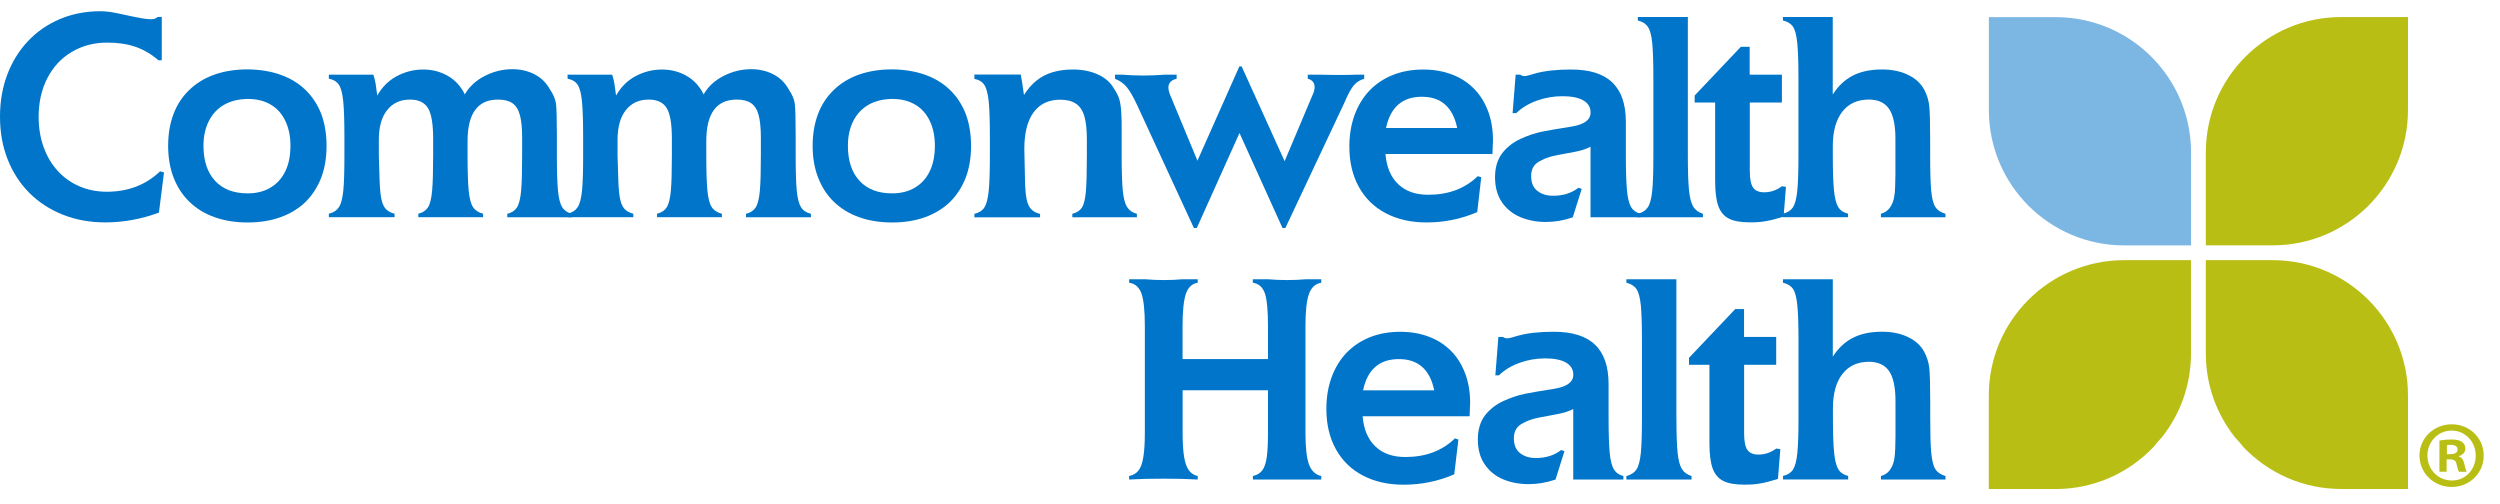
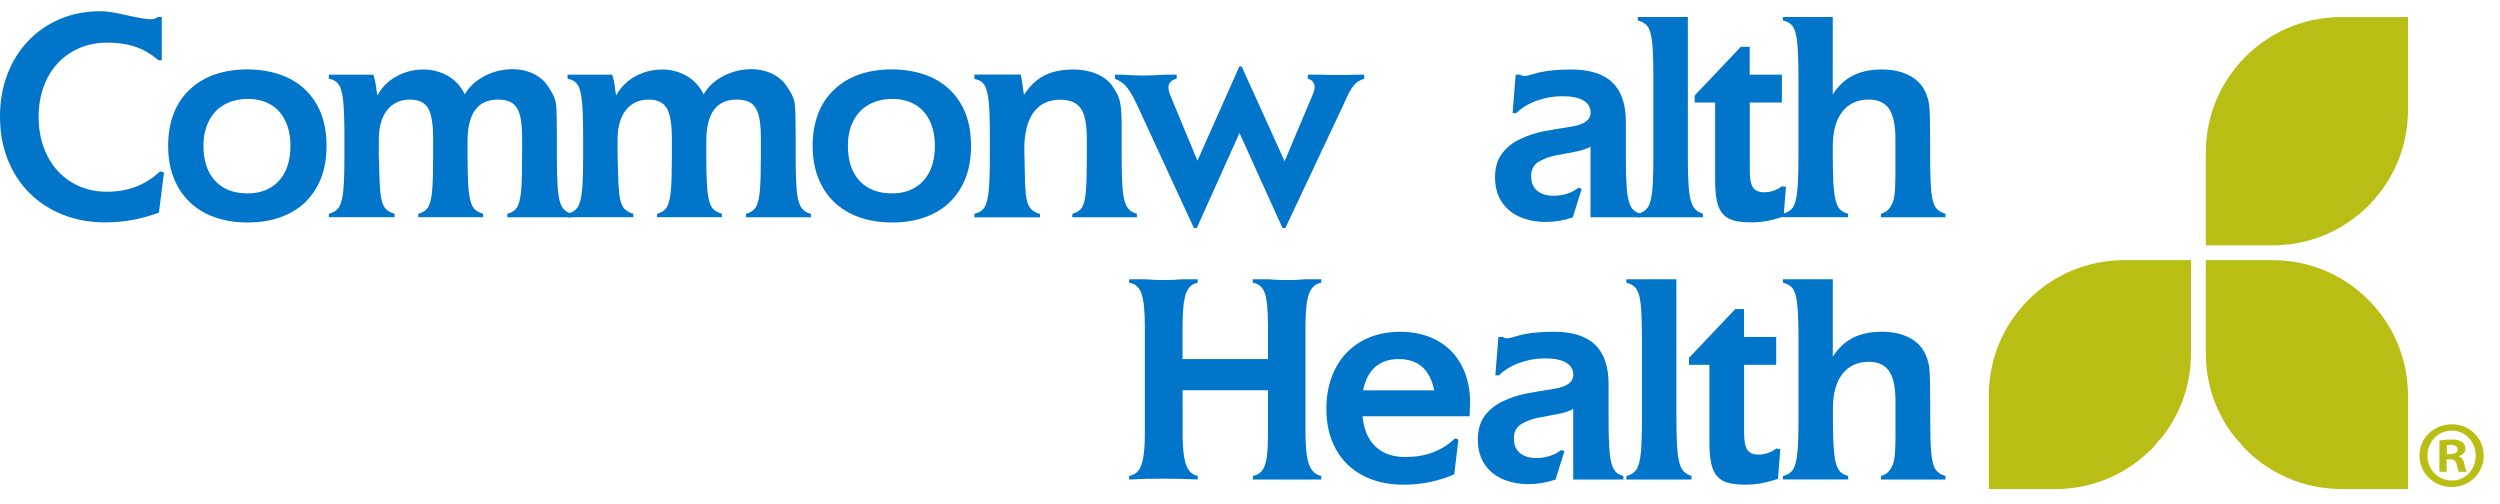
<svg xmlns="http://www.w3.org/2000/svg" width="124" height="25" viewBox="0 0 124 25" fill="none">
  <path d="M116.122 24.253H119.436V19.62C119.436 15.91 116.43 12.904 112.724 12.904H109.409V17.54C109.409 19.106 109.949 20.543 110.849 21.684C111.001 21.845 111.145 22.009 111.283 22.186C112.505 23.459 114.219 24.253 116.122 24.253Z" fill="#B8BE14" />
  <path d="M108.672 17.54V12.904H105.357C101.65 12.904 98.644 15.91 98.644 19.62V24.256H101.959C103.862 24.256 105.576 23.462 106.797 22.189C106.936 22.012 107.08 21.848 107.235 21.684C108.135 20.543 108.672 19.106 108.672 17.54Z" fill="#B8BE14" />
-   <path d="M105.361 12.172H108.676V7.562C108.676 3.856 105.67 0.85 101.96 0.85H98.648V5.46C98.648 9.166 101.654 12.172 105.361 12.172Z" fill="#7CB7E4" />
  <path d="M119.436 5.459V0.846H116.122C112.415 0.846 109.409 3.852 109.409 7.558V12.168H112.724C116.43 12.172 119.436 9.166 119.436 5.459Z" fill="#B8BE14" />
  <path d="M8.024 0.843V2.99H7.857C7.507 2.685 7.127 2.463 6.722 2.322C6.317 2.183 5.851 2.113 5.324 2.113C4.665 2.113 4.08 2.267 3.559 2.576C3.038 2.884 2.636 3.318 2.347 3.878C2.061 4.437 1.916 5.077 1.916 5.794C1.916 6.34 2 6.842 2.164 7.298C2.328 7.755 2.562 8.147 2.861 8.475C3.163 8.803 3.52 9.06 3.935 9.24C4.35 9.42 4.803 9.51 5.295 9.51C6.356 9.51 7.237 9.172 7.941 8.497L8.134 8.552L7.883 10.545C7.008 10.87 6.121 11.031 5.221 11.031C4.456 11.031 3.752 10.902 3.109 10.645C2.466 10.388 1.913 10.028 1.45 9.561C0.987 9.095 0.63 8.542 0.376 7.896C0.125 7.256 0 6.556 0 5.794C0 5.038 0.119 4.341 0.36 3.704C0.601 3.064 0.945 2.508 1.392 2.035C1.839 1.563 2.369 1.2 2.98 0.942C3.591 0.685 4.26 0.557 4.98 0.557C5.218 0.557 5.491 0.589 5.8 0.653C6.391 0.782 6.793 0.865 6.999 0.901C7.204 0.936 7.346 0.952 7.426 0.952H7.539C7.645 0.952 7.741 0.913 7.825 0.84H8.024V0.843Z" fill="#0075C9" />
  <path d="M13.908 3.705C14.39 3.875 14.805 4.126 15.146 4.454C15.486 4.782 15.75 5.181 15.933 5.65C16.11 6.123 16.197 6.65 16.197 7.235C16.197 7.82 16.11 8.344 15.933 8.813C15.747 9.286 15.486 9.688 15.149 10.022C14.805 10.35 14.393 10.601 13.911 10.774C13.429 10.948 12.889 11.035 12.284 11.035C11.683 11.035 11.137 10.948 10.648 10.774C10.159 10.601 9.745 10.347 9.401 10.016C9.057 9.685 8.796 9.283 8.613 8.813C8.43 8.344 8.34 7.817 8.34 7.232C8.34 6.647 8.43 6.123 8.607 5.653C8.783 5.187 9.047 4.788 9.394 4.457C9.738 4.123 10.153 3.872 10.639 3.699C11.13 3.528 11.677 3.441 12.284 3.441C12.886 3.448 13.426 3.535 13.908 3.705ZM11.114 5.197C10.786 5.386 10.532 5.656 10.356 6.01C10.179 6.364 10.092 6.769 10.092 7.232C10.092 7.974 10.285 8.553 10.667 8.968C11.053 9.386 11.59 9.591 12.288 9.591C12.722 9.591 13.101 9.495 13.419 9.305C13.738 9.116 13.982 8.846 14.152 8.492C14.323 8.142 14.406 7.717 14.406 7.229C14.406 6.753 14.319 6.338 14.149 5.991C13.982 5.64 13.741 5.37 13.419 5.184C13.101 4.997 12.722 4.907 12.288 4.907C11.838 4.914 11.445 5.007 11.114 5.197Z" fill="#0075C9" />
  <path d="M18.52 3.705C18.559 3.83 18.588 3.94 18.607 4.033C18.626 4.126 18.649 4.248 18.665 4.399C18.684 4.554 18.7 4.666 18.713 4.74C18.941 4.329 19.259 4.007 19.671 3.782C20.089 3.56 20.526 3.448 20.992 3.448C21.433 3.448 21.838 3.551 22.204 3.76C22.574 3.969 22.857 4.277 23.056 4.682C23.275 4.296 23.603 3.994 24.04 3.769C24.477 3.544 24.937 3.432 25.419 3.432C25.811 3.432 26.175 3.515 26.506 3.682C26.837 3.85 27.094 4.1 27.281 4.441C27.448 4.685 27.544 4.917 27.576 5.132C27.605 5.348 27.621 5.872 27.621 6.704V7.711C27.621 8.508 27.641 9.093 27.676 9.469C27.715 9.845 27.782 10.112 27.885 10.276C27.991 10.443 28.155 10.553 28.377 10.604V10.778H25.162V10.604C25.381 10.553 25.538 10.447 25.641 10.289C25.744 10.128 25.811 9.855 25.847 9.469C25.882 9.083 25.898 8.498 25.898 7.714V6.817C25.898 6.348 25.86 5.978 25.786 5.705C25.712 5.431 25.586 5.235 25.413 5.116C25.239 4.997 25.001 4.939 24.699 4.939C23.693 4.939 23.191 5.627 23.191 7.003V7.711C23.191 8.485 23.211 9.064 23.246 9.45C23.285 9.836 23.355 10.112 23.461 10.273C23.567 10.434 23.735 10.543 23.963 10.601V10.774H20.748V10.601C20.967 10.549 21.124 10.443 21.227 10.286C21.33 10.125 21.397 9.852 21.433 9.466C21.468 9.08 21.484 8.495 21.484 7.711V6.878C21.484 6.155 21.401 5.653 21.233 5.37C21.063 5.084 20.764 4.939 20.337 4.939C19.851 4.939 19.472 5.116 19.198 5.467C18.925 5.814 18.79 6.303 18.79 6.933V7.711L18.819 8.656C18.829 9.138 18.855 9.508 18.896 9.765C18.938 10.022 19.009 10.212 19.112 10.337C19.218 10.463 19.372 10.549 19.571 10.601V10.774H16.311V10.601C16.54 10.546 16.704 10.437 16.813 10.273C16.919 10.112 16.99 9.836 17.028 9.45C17.067 9.064 17.083 8.482 17.083 7.711V6.788C17.083 6.01 17.064 5.425 17.025 5.033C16.987 4.64 16.916 4.367 16.813 4.21C16.707 4.049 16.54 3.946 16.311 3.904V3.705H18.52Z" fill="#0075C9" />
  <path d="M30.364 3.705C30.403 3.83 30.432 3.94 30.451 4.033C30.47 4.126 30.493 4.248 30.509 4.399C30.528 4.554 30.544 4.666 30.557 4.74C30.785 4.329 31.104 4.007 31.515 3.782C31.933 3.56 32.37 3.448 32.836 3.448C33.277 3.448 33.682 3.551 34.048 3.76C34.418 3.969 34.701 4.277 34.9 4.682C35.119 4.296 35.447 3.994 35.884 3.769C36.321 3.544 36.781 3.432 37.263 3.432C37.656 3.432 38.019 3.515 38.35 3.682C38.681 3.85 38.938 4.1 39.125 4.441C39.292 4.685 39.388 4.917 39.42 5.132C39.449 5.348 39.465 5.872 39.465 6.704V7.711C39.465 8.508 39.485 9.093 39.52 9.469C39.559 9.845 39.626 10.112 39.729 10.276C39.835 10.443 39.999 10.553 40.221 10.604V10.778H37.003V10.604C37.221 10.553 37.379 10.447 37.482 10.289C37.585 10.128 37.652 9.855 37.688 9.469C37.723 9.083 37.739 8.498 37.739 7.714V6.817C37.739 6.348 37.7 5.978 37.627 5.705C37.553 5.431 37.427 5.235 37.254 5.116C37.08 4.997 36.842 4.939 36.54 4.939C35.534 4.939 35.032 5.627 35.032 7.003V7.711C35.032 8.485 35.051 9.064 35.087 9.45C35.125 9.836 35.196 10.112 35.302 10.273C35.408 10.434 35.575 10.543 35.804 10.601V10.774H32.589V10.601C32.807 10.549 32.965 10.443 33.068 10.286C33.171 10.125 33.238 9.852 33.274 9.466C33.309 9.08 33.325 8.495 33.325 7.711V6.878C33.325 6.155 33.242 5.653 33.074 5.37C32.904 5.084 32.605 4.939 32.177 4.939C31.692 4.939 31.312 5.116 31.039 5.467C30.766 5.814 30.631 6.303 30.631 6.933V7.711L30.66 8.656C30.67 9.138 30.695 9.508 30.737 9.765C30.779 10.022 30.85 10.212 30.953 10.337C31.059 10.463 31.213 10.549 31.412 10.601V10.774H28.152V10.601C28.381 10.546 28.545 10.437 28.654 10.273C28.76 10.112 28.831 9.836 28.869 9.45C28.908 9.064 28.924 8.482 28.924 7.711V6.788C28.924 6.01 28.905 5.425 28.866 5.033C28.828 4.64 28.757 4.367 28.654 4.21C28.548 4.049 28.381 3.946 28.152 3.904V3.705H30.364Z" fill="#0075C9" />
  <path d="M45.875 3.705C46.357 3.875 46.772 4.126 47.112 4.454C47.453 4.782 47.717 5.181 47.9 5.65C48.077 6.123 48.164 6.65 48.164 7.235C48.164 7.82 48.077 8.344 47.9 8.813C47.714 9.286 47.453 9.688 47.116 10.022C46.772 10.35 46.36 10.601 45.878 10.774C45.396 10.948 44.856 11.035 44.251 11.035C43.65 11.035 43.104 10.948 42.615 10.774C42.126 10.601 41.712 10.347 41.367 10.016C41.024 9.685 40.763 9.283 40.58 8.813C40.397 8.344 40.307 7.817 40.307 7.232C40.307 6.647 40.397 6.123 40.574 5.653C40.75 5.187 41.014 4.788 41.361 4.457C41.705 4.123 42.12 3.872 42.605 3.699C43.097 3.528 43.644 3.441 44.251 3.441C44.849 3.448 45.389 3.535 45.875 3.705ZM43.078 5.197C42.75 5.386 42.496 5.656 42.319 6.01C42.142 6.364 42.056 6.769 42.056 7.232C42.056 7.974 42.248 8.553 42.631 8.968C43.017 9.386 43.554 9.591 44.251 9.591C44.685 9.591 45.065 9.495 45.383 9.305C45.701 9.116 45.946 8.846 46.116 8.492C46.286 8.142 46.37 7.717 46.37 7.229C46.37 6.753 46.283 6.338 46.113 5.991C45.946 5.64 45.704 5.37 45.383 5.184C45.065 4.997 44.685 4.907 44.251 4.907C43.804 4.914 43.412 5.007 43.078 5.197Z" fill="#0075C9" />
  <path d="M50.629 3.698C50.658 3.811 50.709 4.148 50.789 4.711C50.969 4.425 51.175 4.187 51.407 4C51.638 3.814 51.905 3.672 52.207 3.582C52.509 3.492 52.847 3.447 53.22 3.447C53.689 3.447 54.101 3.531 54.464 3.698C54.821 3.859 55.084 4.093 55.255 4.399C55.374 4.576 55.461 4.743 55.512 4.907C55.563 5.068 55.599 5.293 55.615 5.582C55.625 5.759 55.631 5.916 55.634 6.055C55.634 6.199 55.634 6.415 55.634 6.707C55.634 7 55.634 7.334 55.634 7.713C55.634 8.488 55.654 9.064 55.689 9.446C55.727 9.829 55.798 10.105 55.907 10.272C56.017 10.443 56.178 10.552 56.39 10.604V10.777H53.188V10.604C53.41 10.549 53.57 10.443 53.667 10.292C53.763 10.134 53.828 9.867 53.86 9.494C53.892 9.115 53.908 8.52 53.908 7.717V6.91C53.908 6.418 53.866 6.032 53.779 5.749C53.693 5.466 53.554 5.264 53.358 5.138C53.165 5.01 52.908 4.945 52.587 4.945C52.011 4.945 51.574 5.154 51.265 5.572C50.96 5.99 50.806 6.595 50.806 7.392L50.834 8.662C50.834 9.369 50.886 9.858 50.989 10.121C51.092 10.382 51.291 10.543 51.587 10.607V10.78H48.33V10.607C48.558 10.555 48.722 10.449 48.825 10.289C48.928 10.128 49.002 9.851 49.041 9.462C49.079 9.073 49.098 8.491 49.098 7.72V6.797C49.098 6.019 49.079 5.434 49.041 5.042C49.002 4.65 48.928 4.376 48.825 4.216C48.722 4.055 48.555 3.955 48.33 3.913V3.698H50.629Z" fill="#0075C9" />
  <path d="M61.473 3.293H61.585L63.717 7.996L65.08 4.765C65.163 4.598 65.205 4.454 65.205 4.328C65.205 4.106 65.093 3.965 64.864 3.904V3.704H65.517C65.745 3.714 66.076 3.717 66.51 3.717C66.835 3.717 67.076 3.714 67.24 3.704H67.665V3.907C67.452 3.968 67.279 4.077 67.147 4.235C67.015 4.392 66.864 4.666 66.7 5.055L63.755 11.308H63.611L61.479 6.598L59.361 11.308H59.216L56.403 5.215C56.213 4.804 56.04 4.505 55.885 4.319C55.731 4.132 55.538 3.997 55.307 3.91V3.704H55.66C56.03 3.733 56.384 3.746 56.715 3.746C57.046 3.746 57.4 3.733 57.763 3.704H58.361V3.907C58.087 3.971 57.953 4.119 57.953 4.344C57.953 4.479 58.007 4.659 58.113 4.888L59.393 7.971L61.473 3.293Z" fill="#0075C9" />
-   <path d="M73.271 10.519C72.48 10.863 71.641 11.033 70.757 11.033C69.982 11.033 69.307 10.879 68.728 10.573C68.149 10.268 67.706 9.831 67.394 9.262C67.082 8.693 66.928 8.03 66.928 7.275C66.928 6.699 67.014 6.179 67.185 5.712C67.355 5.24 67.603 4.835 67.921 4.497C68.246 4.16 68.635 3.899 69.085 3.719C69.535 3.539 70.04 3.449 70.596 3.449C71.12 3.449 71.596 3.533 72.023 3.697C72.451 3.861 72.817 4.099 73.12 4.41C73.422 4.719 73.653 5.095 73.814 5.529C73.975 5.963 74.052 6.449 74.052 6.982C74.052 7.021 74.049 7.114 74.039 7.268C74.029 7.423 74.026 7.545 74.026 7.638H68.718C68.773 8.288 68.985 8.786 69.352 9.136C69.718 9.487 70.213 9.66 70.837 9.66C71.847 9.66 72.666 9.352 73.296 8.738L73.47 8.792L73.271 10.519ZM70.525 4.799C69.558 4.799 68.963 5.317 68.747 6.349H72.277C72.062 5.317 71.48 4.799 70.525 4.799Z" fill="#0075C9" />
  <path d="M75.177 3.704H75.405C75.466 3.749 75.54 3.775 75.633 3.775C75.694 3.772 75.778 3.749 75.89 3.717C76.003 3.682 76.08 3.659 76.125 3.65C76.601 3.515 77.199 3.447 77.919 3.447C78.842 3.447 79.523 3.659 79.967 4.087C80.417 4.515 80.642 5.164 80.642 6.038V7.684C80.642 8.462 80.661 9.048 80.697 9.443C80.735 9.832 80.803 10.108 80.906 10.276C81.008 10.443 81.166 10.552 81.378 10.604V10.777H78.89V7.276C78.687 7.389 78.427 7.472 78.115 7.53C77.803 7.588 77.495 7.646 77.192 7.704C76.89 7.762 76.63 7.852 76.418 7.971C76.103 8.115 75.945 8.366 75.945 8.729C75.945 9.064 76.048 9.308 76.254 9.469C76.459 9.629 76.72 9.71 77.035 9.71C77.53 9.71 77.948 9.578 78.292 9.314L78.453 9.369L78.009 10.78C77.565 10.935 77.118 11.009 76.668 11.009C76.218 11.009 75.803 10.931 75.421 10.774C75.038 10.616 74.733 10.372 74.501 10.038C74.27 9.703 74.154 9.289 74.154 8.787C74.154 8.311 74.273 7.913 74.508 7.601C74.749 7.292 75.058 7.051 75.434 6.881C75.81 6.71 76.164 6.595 76.498 6.527C76.832 6.46 77.327 6.376 77.983 6.273C78.591 6.167 78.893 5.939 78.893 5.585C78.893 5.322 78.774 5.119 78.533 4.981C78.298 4.843 77.951 4.772 77.498 4.772C77.054 4.772 76.626 4.846 76.215 4.997C75.803 5.148 75.469 5.354 75.206 5.611H75.025L75.177 3.704Z" fill="#0075C9" />
  <path d="M83.717 7.712C83.717 8.49 83.737 9.069 83.775 9.445C83.814 9.821 83.888 10.094 83.99 10.258C84.093 10.422 84.254 10.538 84.466 10.602V10.776H81.235V10.602C81.464 10.547 81.628 10.438 81.737 10.274C81.843 10.113 81.914 9.837 81.952 9.451C81.991 9.065 82.007 8.484 82.007 7.712V3.87C82.007 3.102 81.988 2.526 81.952 2.144C81.914 1.761 81.843 1.491 81.737 1.334C81.631 1.176 81.464 1.07 81.235 1.015V0.842H83.717V7.712Z" fill="#0075C9" />
  <path d="M88.382 3.703V5.085H86.79V8.467C86.79 8.859 86.842 9.136 86.945 9.293C87.051 9.454 87.237 9.538 87.501 9.538C87.819 9.538 88.115 9.438 88.382 9.239L88.584 9.268L88.466 10.746C88.099 10.859 87.806 10.933 87.591 10.968C87.379 11.01 87.115 11.029 86.807 11.029C86.347 11.029 85.996 10.968 85.752 10.843C85.508 10.717 85.331 10.509 85.225 10.21C85.122 9.914 85.071 9.502 85.071 8.982V5.085H84.055V4.738L86.347 2.32H86.784V3.703H88.382Z" fill="#0075C9" />
  <path d="M90.907 4.684C91.177 4.262 91.505 3.951 91.9 3.751C92.29 3.549 92.772 3.446 93.344 3.446C93.839 3.446 94.27 3.533 94.63 3.709C94.996 3.88 95.263 4.124 95.437 4.439C95.572 4.69 95.655 4.954 95.688 5.23C95.72 5.507 95.736 6.076 95.736 6.931V7.709C95.736 8.506 95.755 9.091 95.787 9.464C95.823 9.837 95.89 10.104 95.993 10.264C96.096 10.425 96.263 10.538 96.495 10.602V10.776H93.293V10.602C93.479 10.551 93.624 10.457 93.727 10.316C93.829 10.178 93.9 10.017 93.939 9.837C93.977 9.651 93.997 9.451 94 9.239C94.009 9.027 94.013 8.831 94.013 8.654V7.709V6.876C94.013 6.201 93.906 5.709 93.698 5.4C93.485 5.092 93.151 4.938 92.695 4.938C92.129 4.938 91.692 5.14 91.376 5.542C91.065 5.944 90.907 6.513 90.907 7.243V7.709C90.907 8.474 90.926 9.049 90.965 9.438C91.004 9.827 91.074 10.104 91.177 10.271C91.28 10.438 91.441 10.547 91.663 10.599V10.773H88.432V10.599C88.66 10.547 88.824 10.441 88.93 10.284C89.033 10.123 89.107 9.85 89.145 9.464C89.184 9.078 89.203 8.493 89.203 7.709V3.87C89.203 3.102 89.184 2.523 89.145 2.137C89.107 1.752 89.036 1.482 88.933 1.327C88.827 1.17 88.66 1.067 88.432 1.015V0.842H90.904V4.684H90.907Z" fill="#0075C9" />
  <path d="M62.896 19.357H58.658V21.446C58.658 21.948 58.681 22.343 58.729 22.642C58.774 22.938 58.855 23.163 58.961 23.317C59.07 23.472 59.218 23.568 59.407 23.61V23.784C58.925 23.755 58.359 23.742 57.713 23.742C57.048 23.742 56.475 23.755 56.003 23.784V23.61C56.196 23.571 56.35 23.485 56.466 23.343C56.578 23.202 56.659 22.983 56.707 22.687C56.758 22.392 56.784 21.98 56.784 21.45V16.184C56.784 15.402 56.726 14.856 56.614 14.55C56.501 14.245 56.299 14.068 56.006 14.023V13.85H56.784C57.109 13.879 57.427 13.891 57.736 13.891C58.051 13.891 58.359 13.879 58.658 13.85H59.407V14.023C59.125 14.068 58.928 14.255 58.819 14.576C58.71 14.898 58.655 15.434 58.655 16.184V17.81H62.892V16.184C62.892 15.396 62.841 14.853 62.738 14.55C62.632 14.245 62.433 14.068 62.14 14.023V13.85H62.889C63.217 13.879 63.535 13.891 63.841 13.891C64.156 13.891 64.471 13.879 64.786 13.85H65.535V14.023C65.249 14.068 65.046 14.252 64.927 14.573C64.808 14.891 64.751 15.431 64.751 16.184V21.45C64.751 22.192 64.808 22.719 64.927 23.038C65.046 23.356 65.249 23.546 65.535 23.61V23.784H62.143V23.61C62.343 23.568 62.497 23.475 62.606 23.333C62.716 23.189 62.789 22.973 62.831 22.681C62.873 22.385 62.892 21.974 62.892 21.453V19.357H62.896Z" fill="#0075C9" />
  <path d="M72.131 23.526C71.34 23.87 70.501 24.041 69.617 24.041C68.842 24.041 68.167 23.887 67.588 23.581C67.01 23.276 66.566 22.838 66.254 22.27C65.942 21.701 65.788 21.038 65.788 20.283C65.788 19.707 65.875 19.186 66.045 18.72C66.216 18.248 66.463 17.843 66.781 17.505C67.106 17.168 67.495 16.907 67.945 16.727C68.395 16.547 68.9 16.457 69.456 16.457C69.98 16.457 70.456 16.541 70.884 16.705C71.311 16.869 71.678 17.106 71.983 17.418C72.285 17.727 72.517 18.103 72.677 18.537C72.838 18.971 72.919 19.456 72.919 19.99C72.919 20.029 72.915 20.122 72.906 20.276C72.896 20.431 72.893 20.553 72.893 20.646H67.585C67.64 21.295 67.852 21.794 68.219 22.144C68.585 22.494 69.08 22.668 69.704 22.668C70.713 22.668 71.533 22.36 72.163 21.745L72.337 21.8L72.131 23.526ZM69.385 17.811C68.418 17.811 67.823 18.328 67.608 19.36H71.138C70.922 18.325 70.34 17.811 69.385 17.811Z" fill="#0075C9" />
  <path d="M74.32 16.712H74.548C74.609 16.757 74.683 16.783 74.776 16.783C74.838 16.78 74.921 16.757 75.034 16.725C75.146 16.69 75.223 16.667 75.268 16.658C75.744 16.523 76.342 16.455 77.062 16.455C77.985 16.455 78.666 16.667 79.11 17.095C79.56 17.522 79.785 18.172 79.785 19.046V20.692C79.785 21.47 79.804 22.055 79.84 22.451C79.878 22.84 79.946 23.116 80.049 23.283C80.152 23.451 80.309 23.56 80.521 23.611V23.785H78.033V20.284C77.831 20.396 77.57 20.48 77.258 20.538C76.946 20.596 76.638 20.654 76.336 20.712C76.033 20.769 75.773 20.859 75.561 20.978C75.246 21.123 75.088 21.374 75.088 21.737C75.088 22.071 75.191 22.316 75.397 22.477C75.603 22.637 75.863 22.718 76.178 22.718C76.673 22.718 77.091 22.586 77.435 22.322L77.596 22.377L77.155 23.785C76.712 23.939 76.265 24.013 75.815 24.013C75.365 24.013 74.95 23.936 74.567 23.779C74.185 23.621 73.879 23.377 73.648 23.042C73.416 22.708 73.301 22.293 73.301 21.792C73.301 21.316 73.42 20.917 73.654 20.605C73.895 20.297 74.204 20.056 74.58 19.885C74.956 19.715 75.31 19.599 75.641 19.532C75.975 19.464 76.471 19.381 77.126 19.278C77.734 19.172 78.036 18.943 78.036 18.59C78.036 18.326 77.917 18.124 77.676 17.985C77.442 17.847 77.094 17.776 76.641 17.776C76.197 17.776 75.77 17.85 75.358 18.001C74.947 18.152 74.612 18.358 74.349 18.616H74.169L74.32 16.712Z" fill="#0075C9" />
  <path d="M83.151 20.72C83.151 21.498 83.17 22.076 83.209 22.453C83.247 22.829 83.321 23.102 83.424 23.266C83.527 23.43 83.688 23.546 83.9 23.61V23.784H80.669V23.61C80.897 23.555 81.061 23.446 81.171 23.282C81.277 23.121 81.347 22.845 81.386 22.459C81.424 22.073 81.441 21.491 81.441 20.72V16.878C81.441 16.11 81.421 15.534 81.386 15.152C81.347 14.769 81.277 14.499 81.171 14.341C81.064 14.184 80.897 14.078 80.669 14.023V13.85H83.148V20.72H83.151Z" fill="#0075C9" />
  <path d="M88.099 16.712V18.095H86.508V21.477C86.508 21.869 86.559 22.146 86.662 22.303C86.768 22.464 86.955 22.547 87.219 22.547C87.537 22.547 87.832 22.448 88.103 22.248L88.305 22.277L88.186 23.756C87.82 23.869 87.527 23.943 87.312 23.978C87.1 24.02 86.836 24.039 86.527 24.039C86.068 24.039 85.717 23.978 85.47 23.853C85.225 23.727 85.049 23.518 84.942 23.219C84.84 22.924 84.788 22.512 84.788 21.991V18.095H83.775V17.748L86.068 15.33H86.505V16.712H88.099Z" fill="#0075C9" />
  <path d="M90.907 17.691C91.177 17.27 91.508 16.958 91.9 16.759C92.289 16.556 92.771 16.454 93.347 16.454C93.842 16.454 94.269 16.54 94.633 16.717C94.999 16.888 95.266 17.132 95.44 17.447C95.575 17.698 95.658 17.961 95.691 18.238C95.723 18.514 95.739 19.083 95.739 19.939V20.716C95.739 21.514 95.755 22.099 95.79 22.472C95.826 22.845 95.893 23.112 95.996 23.272C96.099 23.433 96.266 23.546 96.497 23.61V23.784H93.295V23.61C93.482 23.558 93.627 23.465 93.729 23.324C93.832 23.186 93.903 23.025 93.942 22.845C93.98 22.658 93.999 22.459 94.003 22.247C94.012 22.035 94.016 21.838 94.016 21.662V20.716V19.884C94.016 19.209 93.909 18.717 93.701 18.408C93.488 18.1 93.154 17.945 92.698 17.945C92.132 17.945 91.694 18.148 91.383 18.55C91.071 18.952 90.913 19.521 90.913 20.25V20.716C90.913 21.482 90.933 22.057 90.971 22.446C91.01 22.835 91.08 23.112 91.183 23.279C91.286 23.446 91.447 23.555 91.669 23.607V23.78H88.438V23.607C88.666 23.555 88.83 23.449 88.933 23.292C89.036 23.131 89.11 22.858 89.148 22.472C89.187 22.086 89.206 21.501 89.206 20.716V16.878C89.206 16.11 89.187 15.531 89.148 15.145C89.11 14.759 89.039 14.489 88.936 14.335C88.83 14.178 88.663 14.075 88.435 14.023V13.85H90.907V17.691Z" fill="#0075C9" />
  <path d="M123.192 22.595C123.192 23.466 122.491 24.154 121.604 24.154C120.716 24.154 120.006 23.462 120.006 22.595C120.006 21.727 120.716 21.045 121.613 21.045C122.491 21.045 123.192 21.727 123.192 22.595ZM120.401 22.595C120.401 23.286 120.922 23.832 121.613 23.832C122.285 23.842 122.796 23.282 122.796 22.604C122.796 21.913 122.285 21.357 121.597 21.357C120.922 21.357 120.401 21.916 120.401 22.595ZM121.356 23.398H120.996V21.849C121.137 21.829 121.337 21.8 121.591 21.8C121.883 21.8 122.015 21.849 122.121 21.923C122.214 21.987 122.282 22.103 122.282 22.254C122.282 22.443 122.141 22.566 121.96 22.623V22.643C122.112 22.691 122.189 22.813 122.234 23.022C122.282 23.257 122.321 23.343 122.346 23.401H121.967C121.919 23.343 121.893 23.212 121.845 23.022C121.816 22.861 121.723 22.784 121.523 22.784H121.353V23.398H121.356ZM121.366 22.527H121.536C121.735 22.527 121.896 22.463 121.896 22.302C121.896 22.16 121.793 22.064 121.565 22.064C121.469 22.064 121.404 22.074 121.366 22.083V22.527Z" fill="#B8BE14" />
</svg>